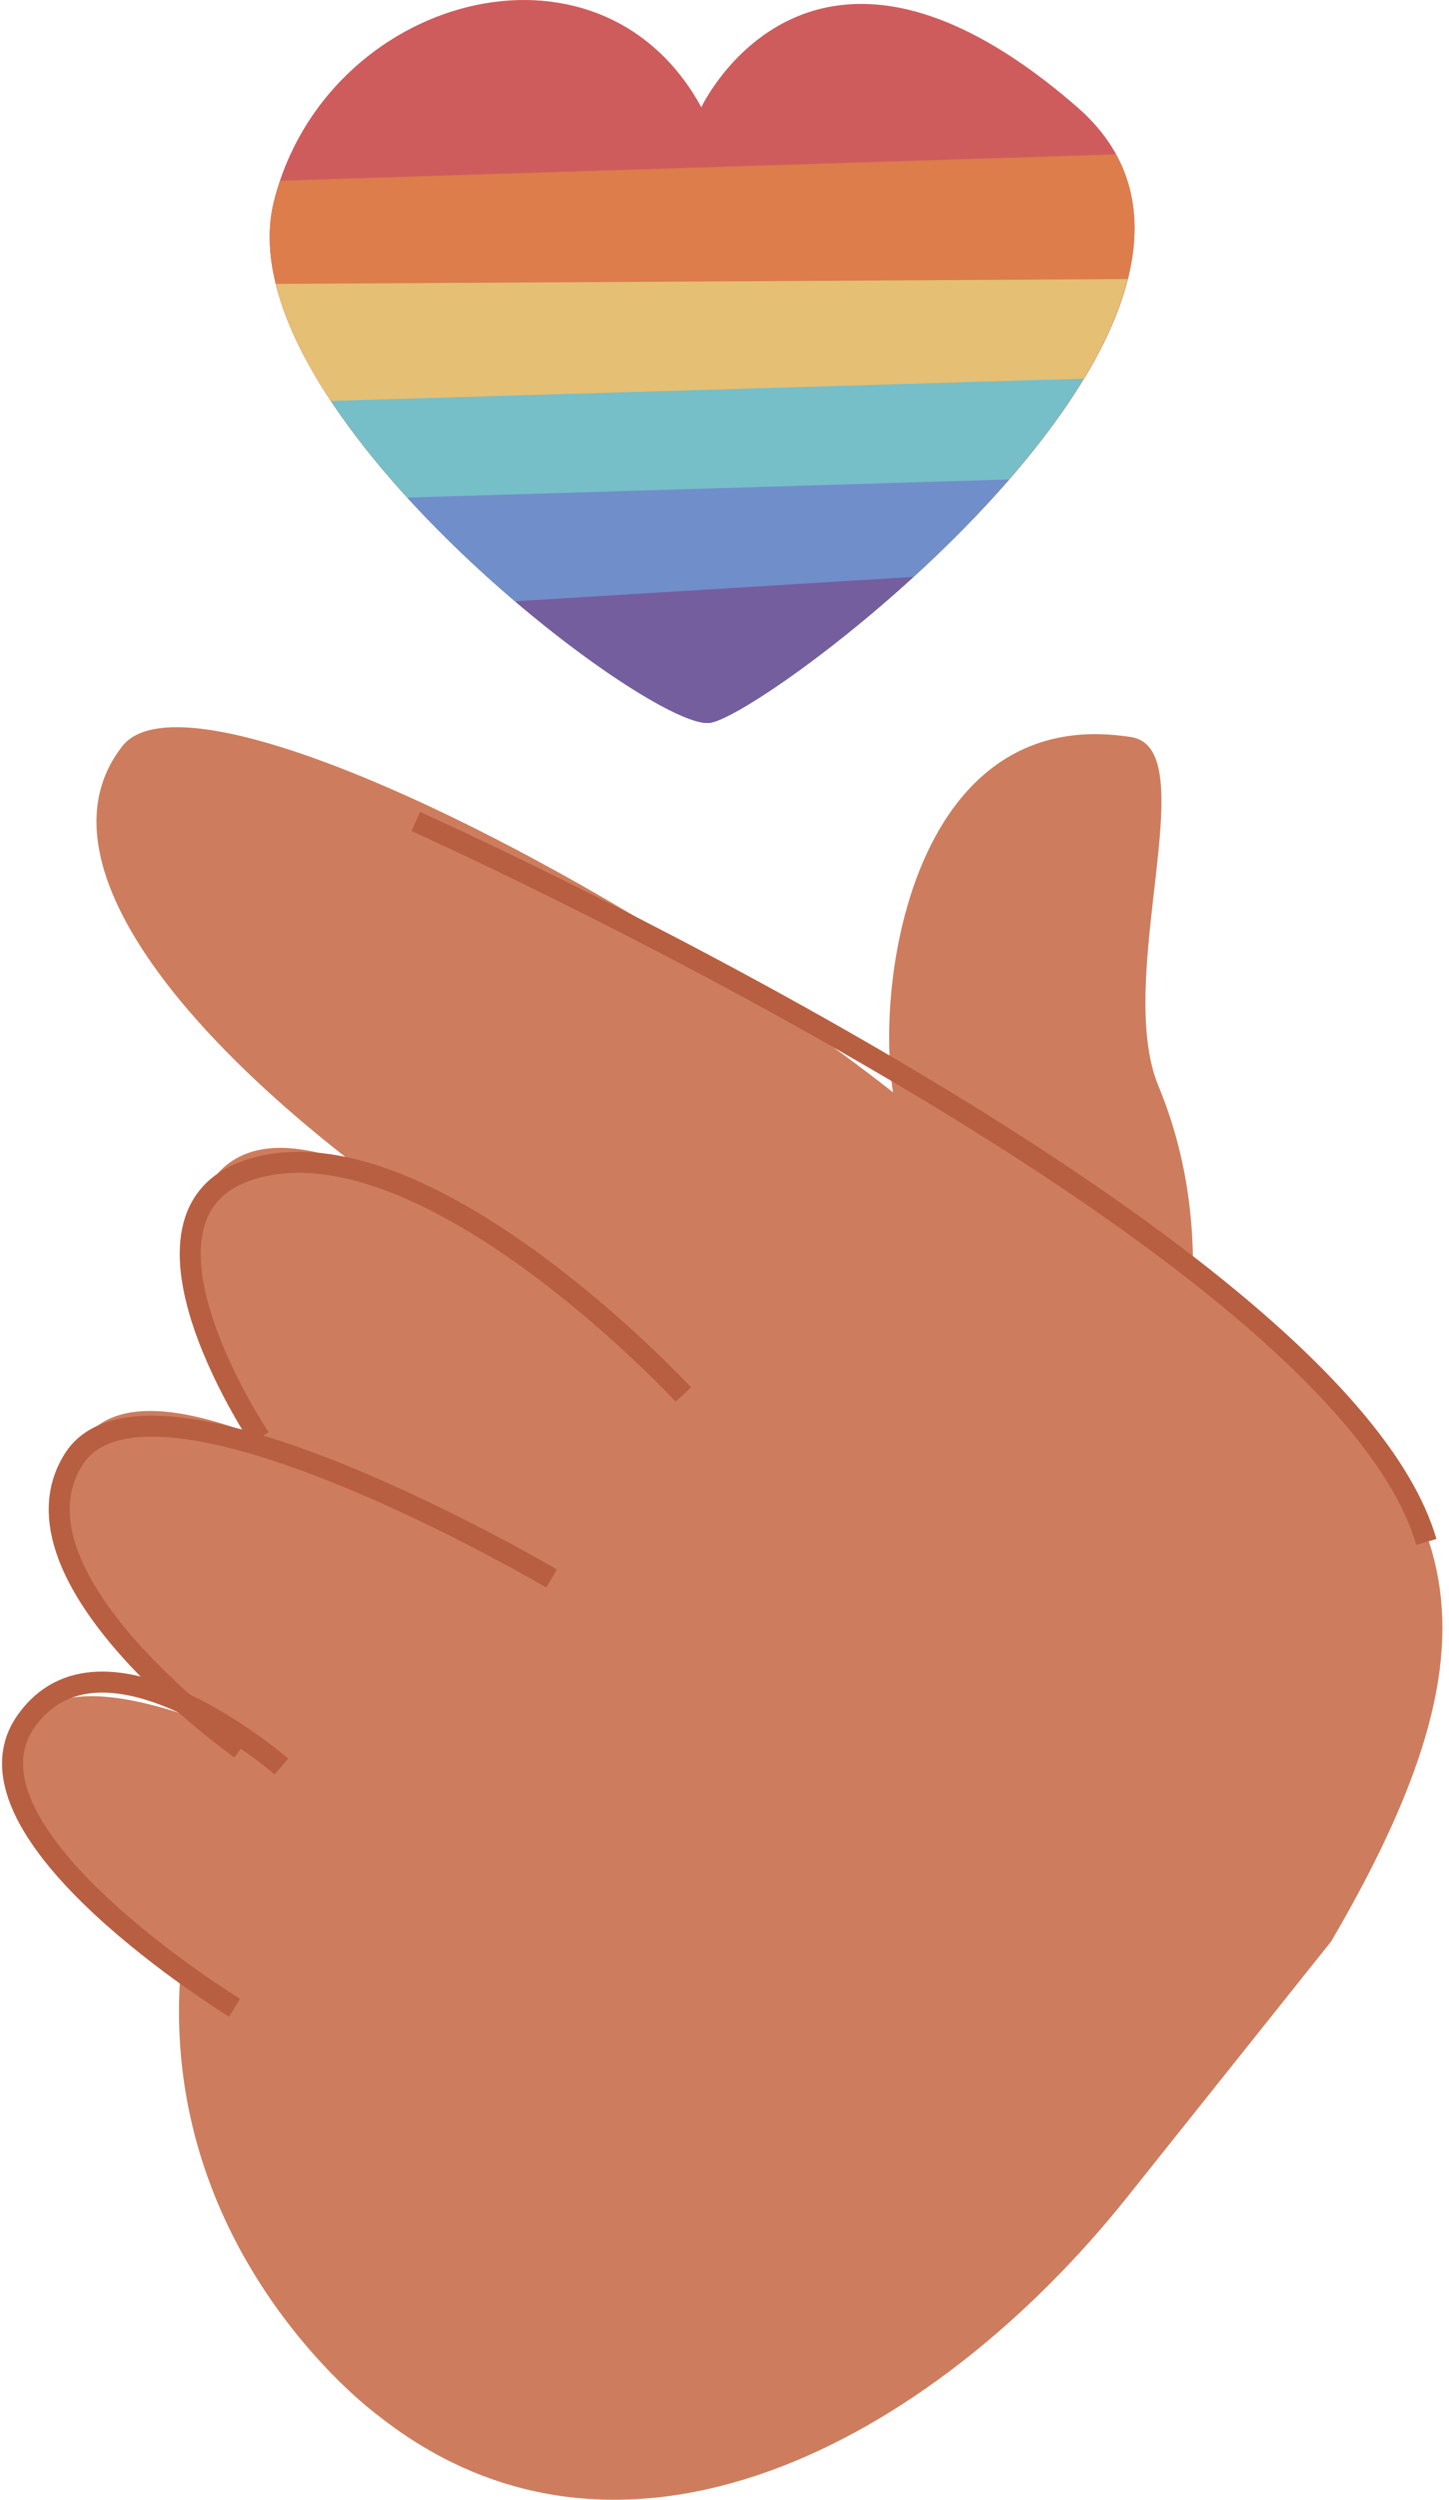
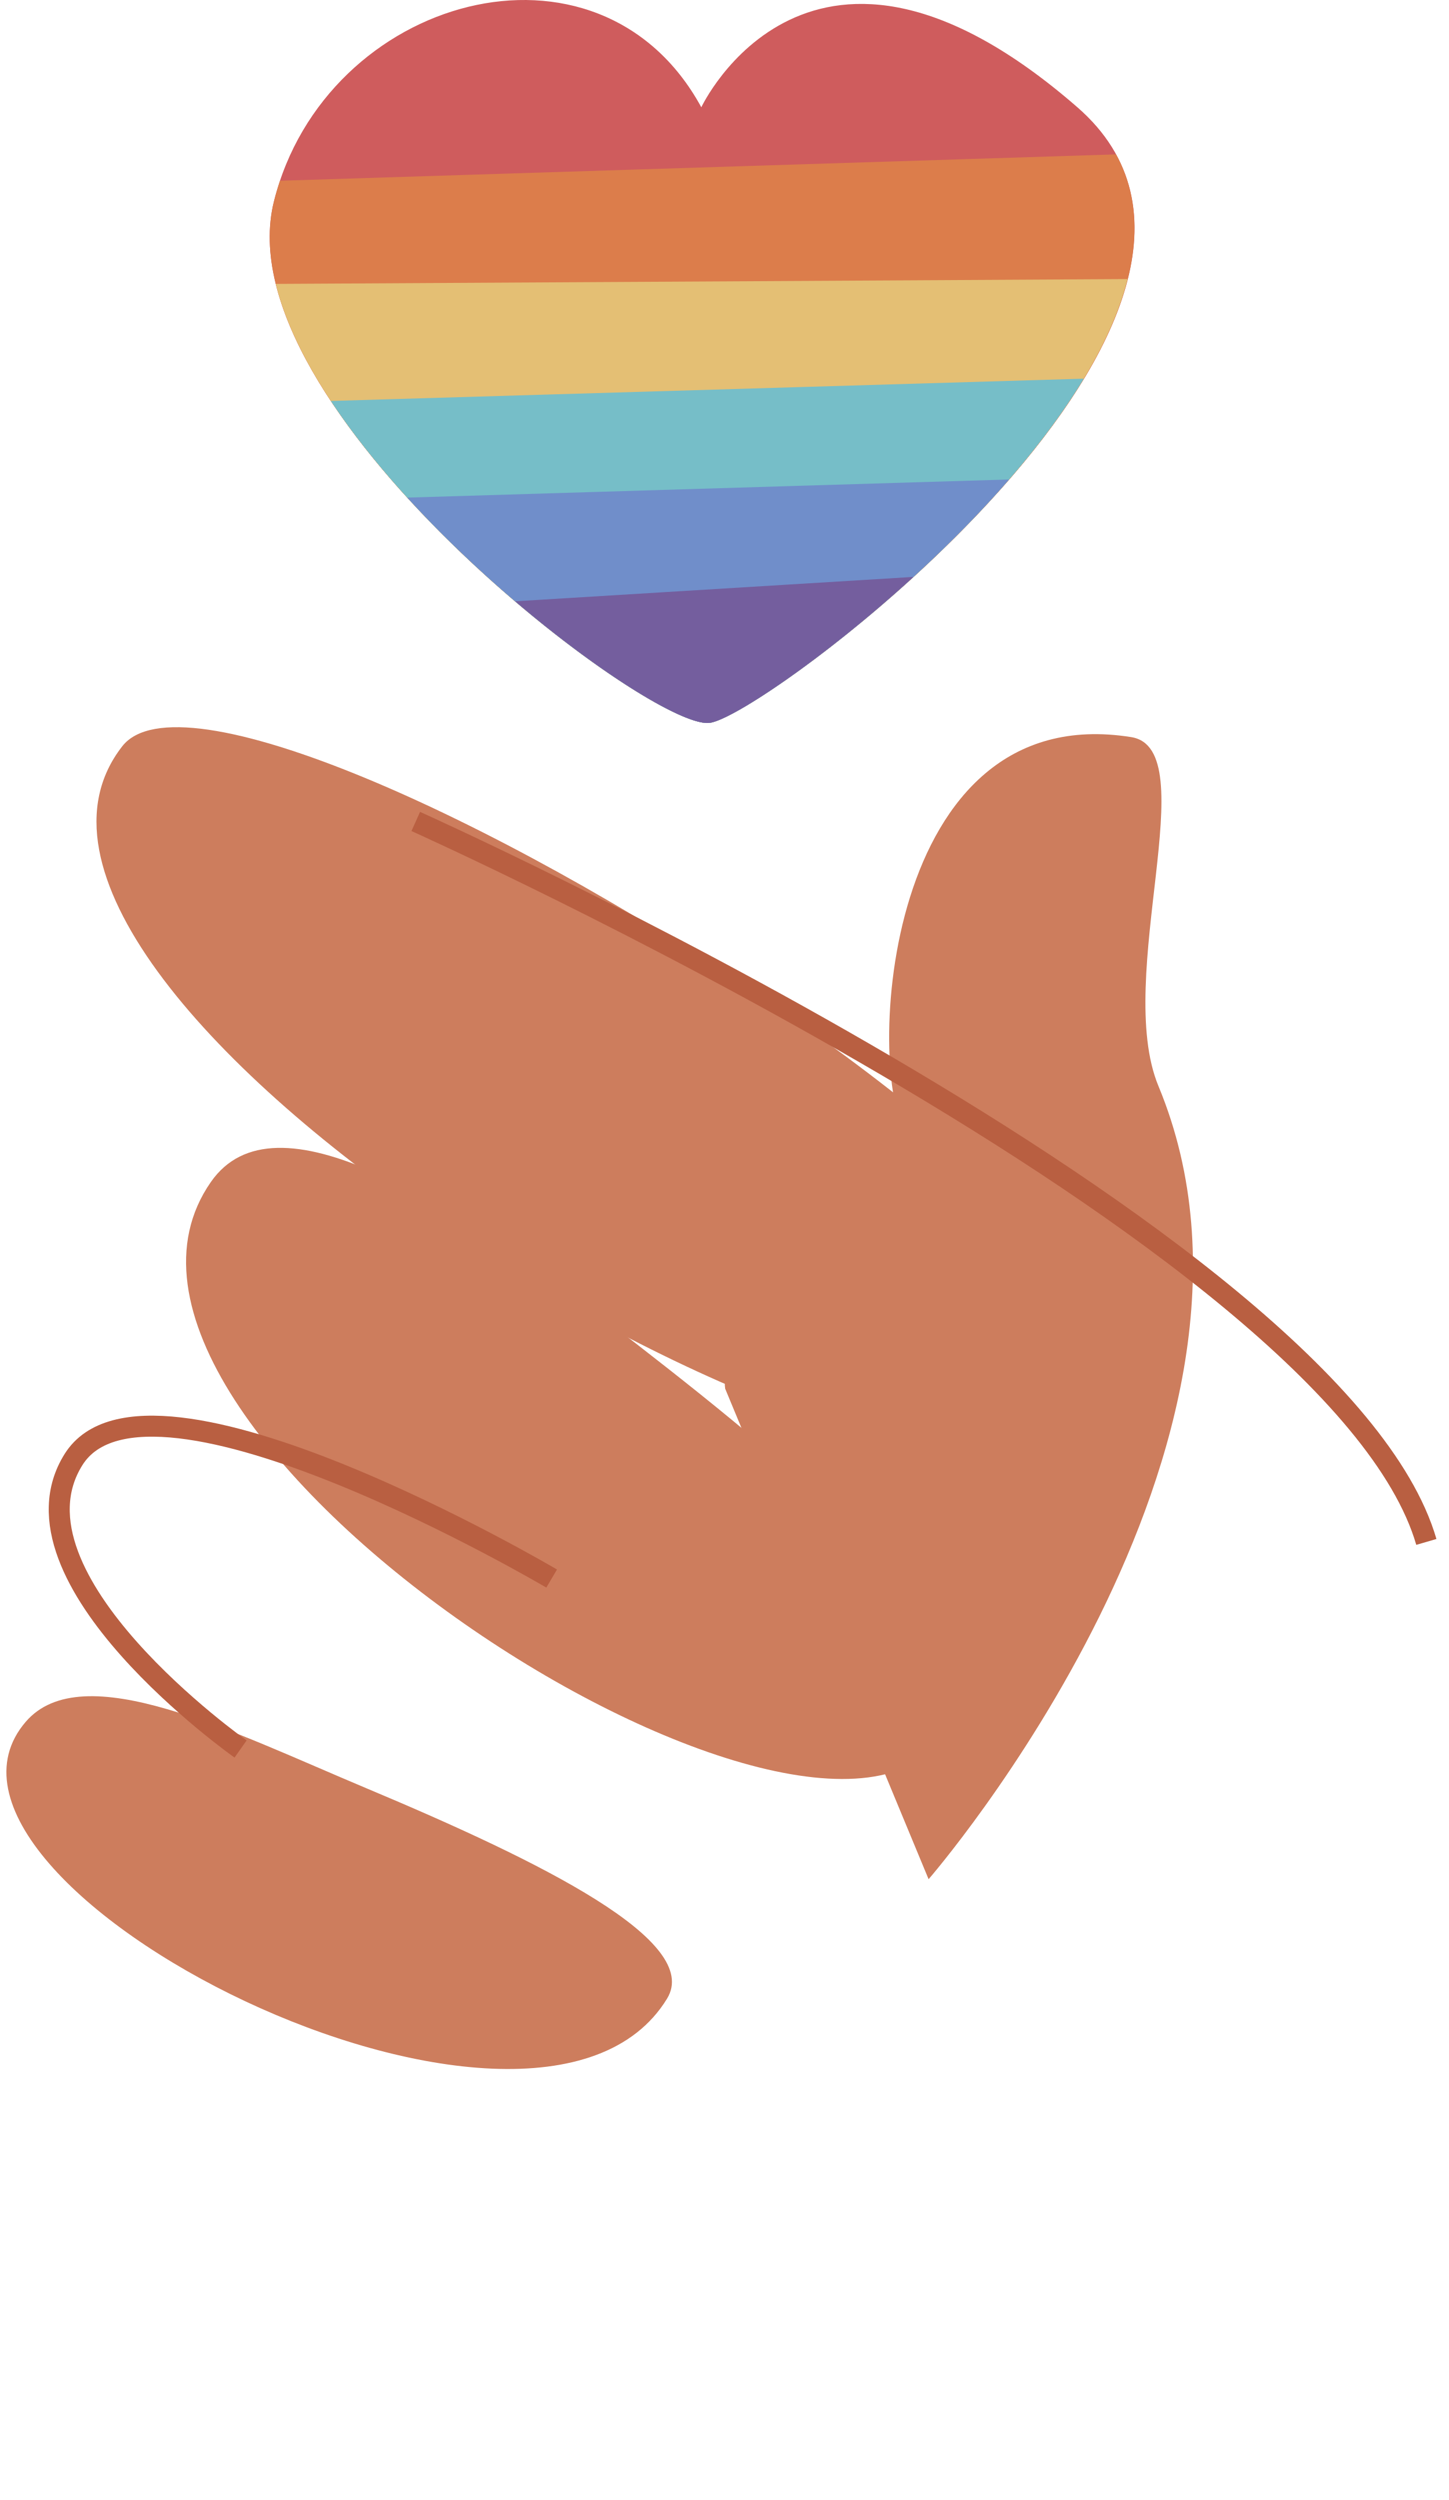
<svg xmlns="http://www.w3.org/2000/svg" width="138" height="238" viewBox="0 0 138 238" fill="none">
  <path d="M26.091 19.166C30.976 -0.37 57.025 -7.696 66.792 10.212C66.792 10.212 77.171 -11.927 102.607 10.212C124.584 29.342 73.302 68.007 67.605 68.822C61.909 69.635 21.207 38.702 26.091 19.166Z" fill="#CF5C5D" />
  <path d="M106.29 14.699L26.671 17.209C26.455 17.847 26.26 18.499 26.093 19.166C21.209 38.702 61.909 69.635 67.609 68.82C72.889 68.067 117.323 34.794 106.29 14.699Z" fill="#DC7D4B" />
  <path d="M107.386 26.57L26.264 27.03C30.938 46.011 62.628 69.531 67.604 68.82C71.936 68.202 102.571 45.722 107.386 26.57Z" fill="#E4BF74" />
  <path d="M103.216 36.053L31.51 38.175C42.047 54.095 63.578 69.398 67.607 68.821C71.234 68.304 93.312 52.447 103.216 36.053Z" fill="#76BEC8" />
  <path d="M38.796 47.377C49.85 59.496 64.368 69.285 67.607 68.822C70.513 68.407 85.256 58.144 96.101 45.65L38.796 47.377Z" fill="#708ECA" />
  <path d="M86.987 54.927L49.067 57.249C57.41 64.352 65.32 69.147 67.606 68.819C69.744 68.514 78.298 62.866 86.987 54.927Z" fill="#745E9E" />
  <path d="M88.438 178.918C88.438 178.918 124.464 137.463 110.329 103.406C106.038 93.066 114.823 71.314 107.736 70.18C84.009 66.384 82.437 101.973 86.295 108.03C86.295 108.03 68.113 125.944 69.063 132.212" fill="#CD7D5D" />
-   <path d="M126.778 184.839L107.334 209.208C88.757 232.49 59.14 248.448 35.867 229.862C35.867 229.862 -6.785 198.574 36.33 146.409L55.76 122.056C78.166 97.977 91.888 103.58 115.161 122.166L115.176 122.177C138.44 140.752 145.24 153.315 126.778 184.839Z" fill="#CD7D5D" />
  <path d="M11.641 71.055C22.392 57.264 132.819 126.005 102.24 137.95C79.275 146.924 -6.298 94.074 11.641 71.055Z" fill="#CD7D5D" />
-   <path d="M7.004 138.958C11.417 126.768 35.505 140.988 57.291 155.02C73.876 165.701 90.762 174.334 87.048 182.472C78.747 200.67 -1.876 163.487 7.004 138.958Z" fill="#CD7D5D" />
  <path d="M20.089 112.528C26.153 103.843 42.424 113.837 60.603 127.945C76.797 140.514 95.835 156.338 89.863 165.267C77.613 183.593 3.664 136.059 20.089 112.528Z" fill="#CD7D5D" />
  <path d="M2.443 163.94C7.853 157.633 22.111 164.896 34.892 170.257C51.764 177.336 66.861 184.832 63.53 190.287C51.048 210.728 -10.74 179.307 2.443 163.94Z" fill="#CD7D5D" />
  <path d="M39.596 78.21C39.596 78.21 127.334 117.558 135.843 146.805" stroke="#B95F41" stroke-width="2" stroke-miterlimit="10" />
-   <path d="M24.746 136.91C24.746 136.91 9.219 113.761 25.696 110.895C42.173 108.029 65.087 132.773 65.087 132.773" stroke="#B95F41" stroke-width="2" stroke-miterlimit="10" />
  <path d="M52.539 150.292C52.539 150.292 14.114 127.623 7.004 138.958C-0.106 150.292 22.913 166.52 22.913 166.52" stroke="#B95F41" stroke-width="2" stroke-miterlimit="10" />
-   <path d="M22.338 191.154C22.338 191.154 -4.867 174.483 2.443 163.94C9.753 153.396 26.808 168.189 26.808 168.189" stroke="#B95F41" stroke-width="2" stroke-miterlimit="10" />
</svg>